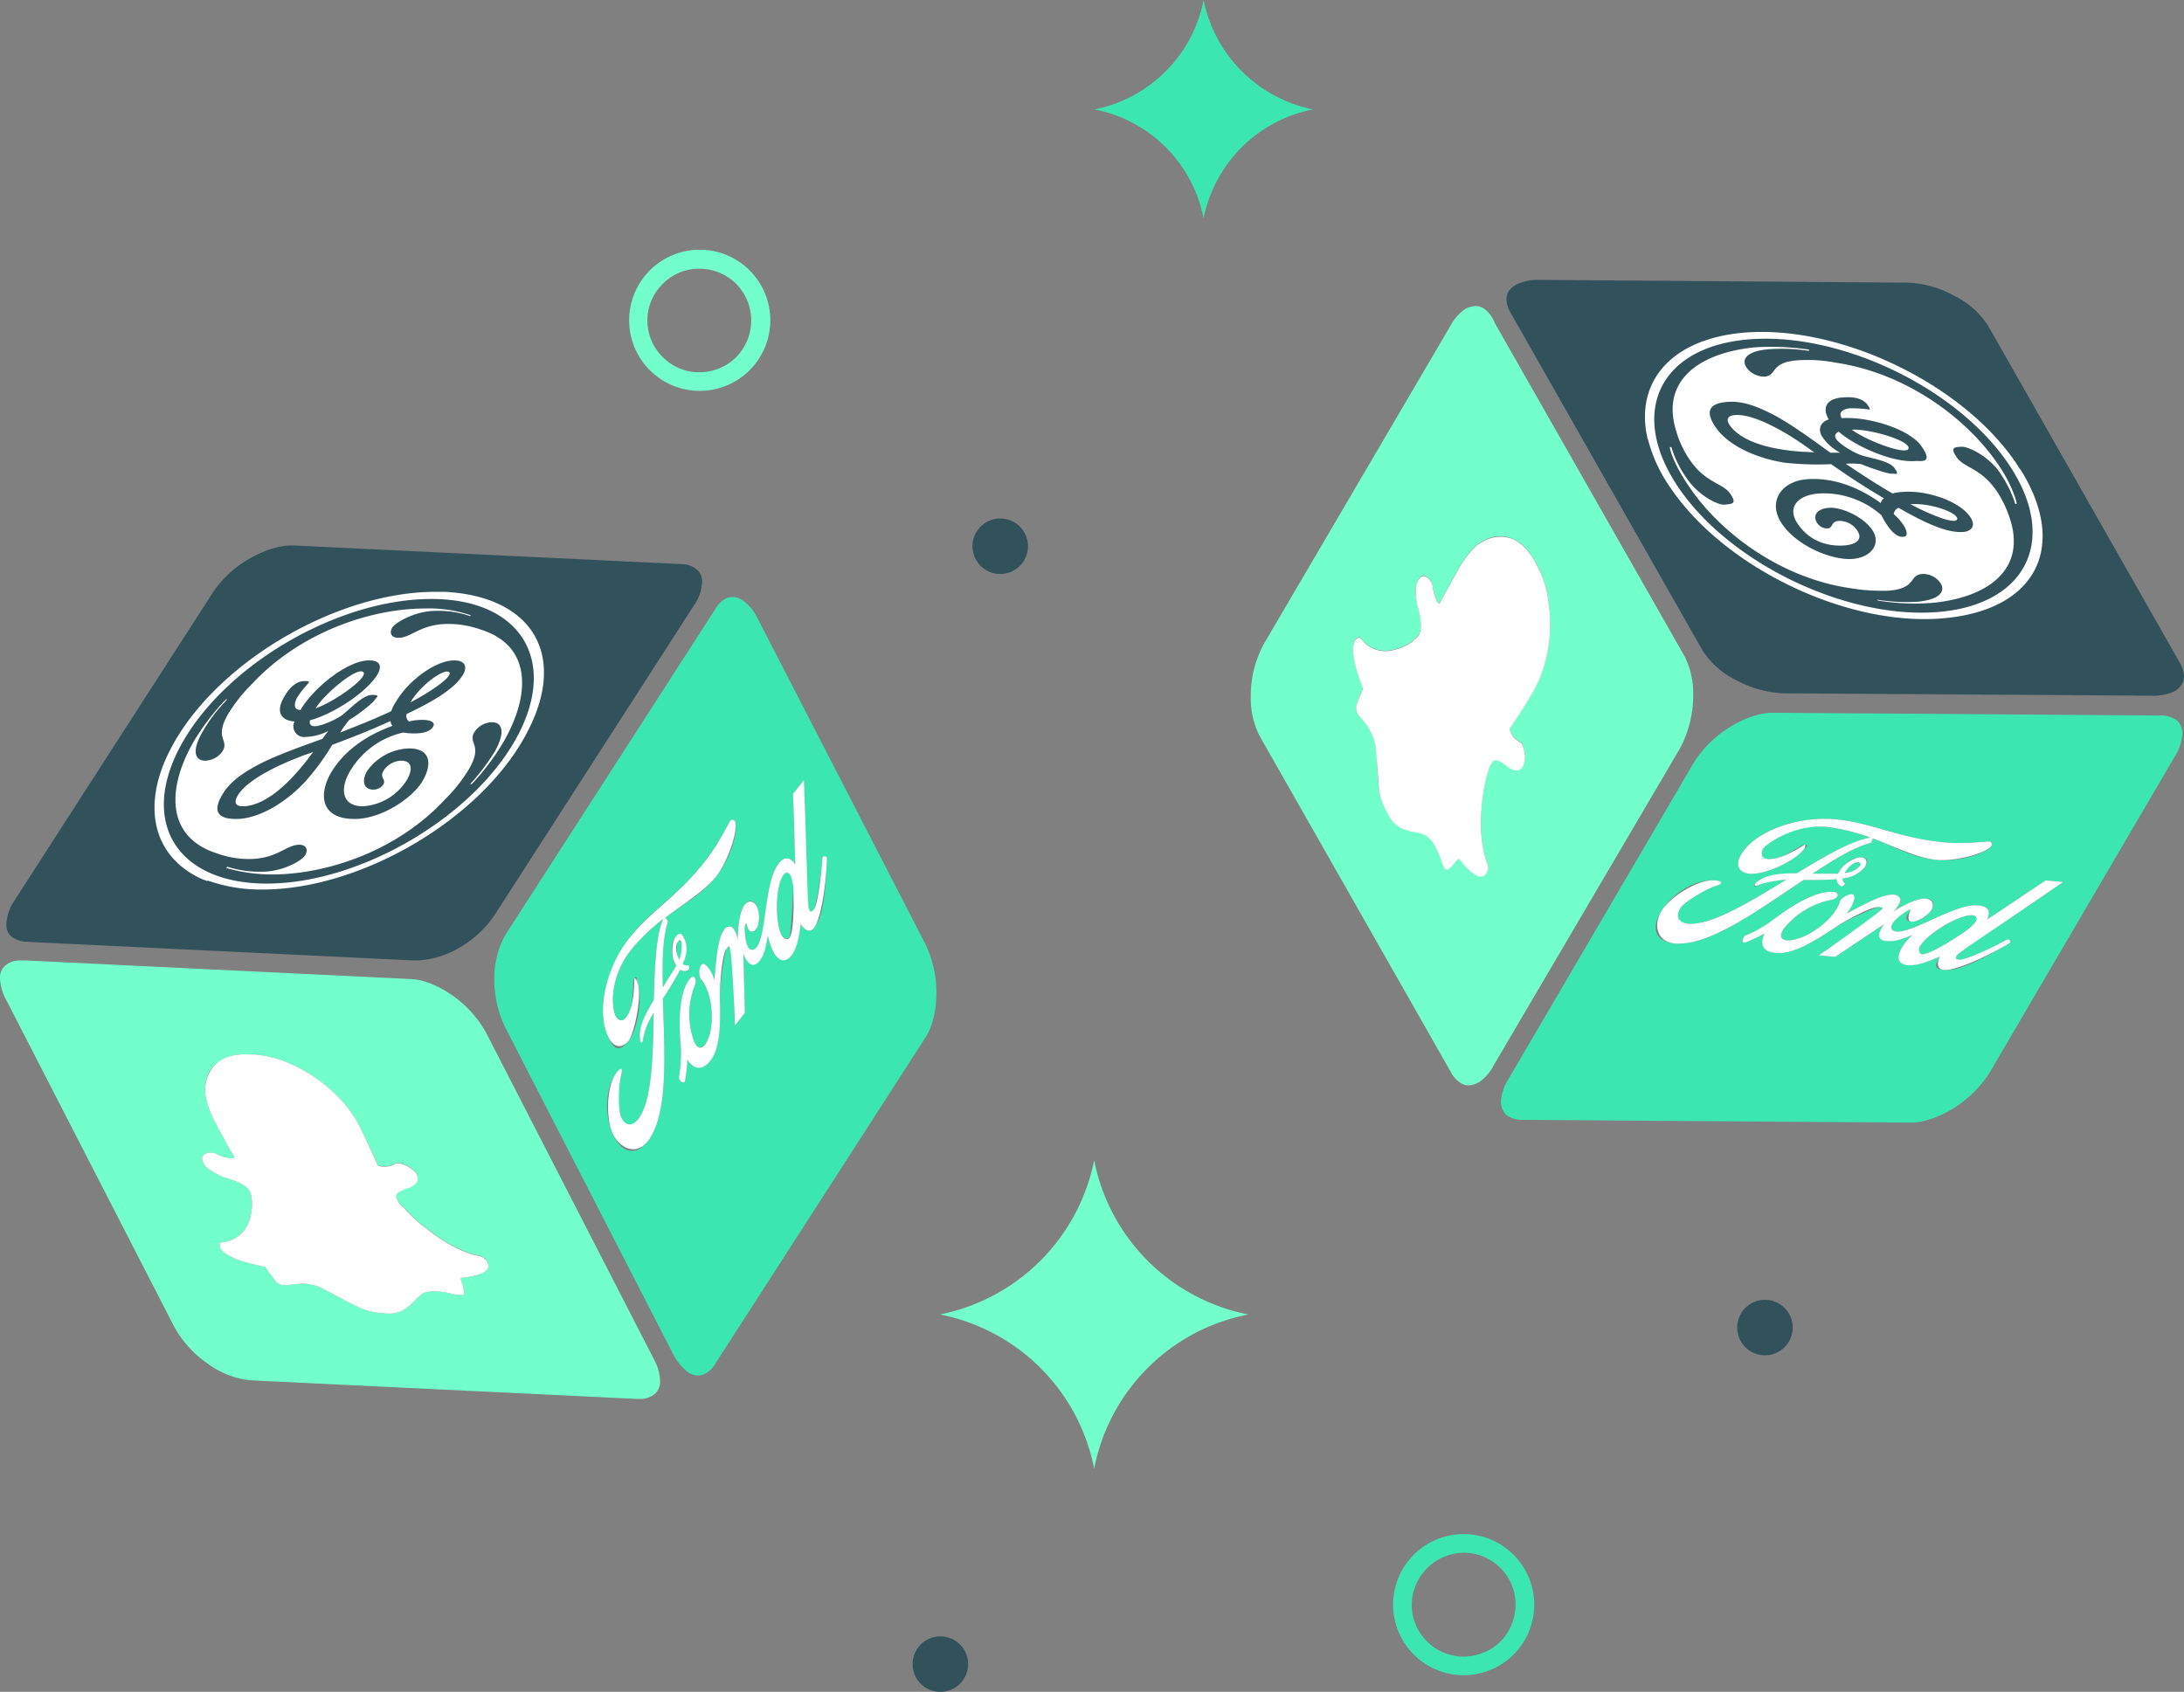
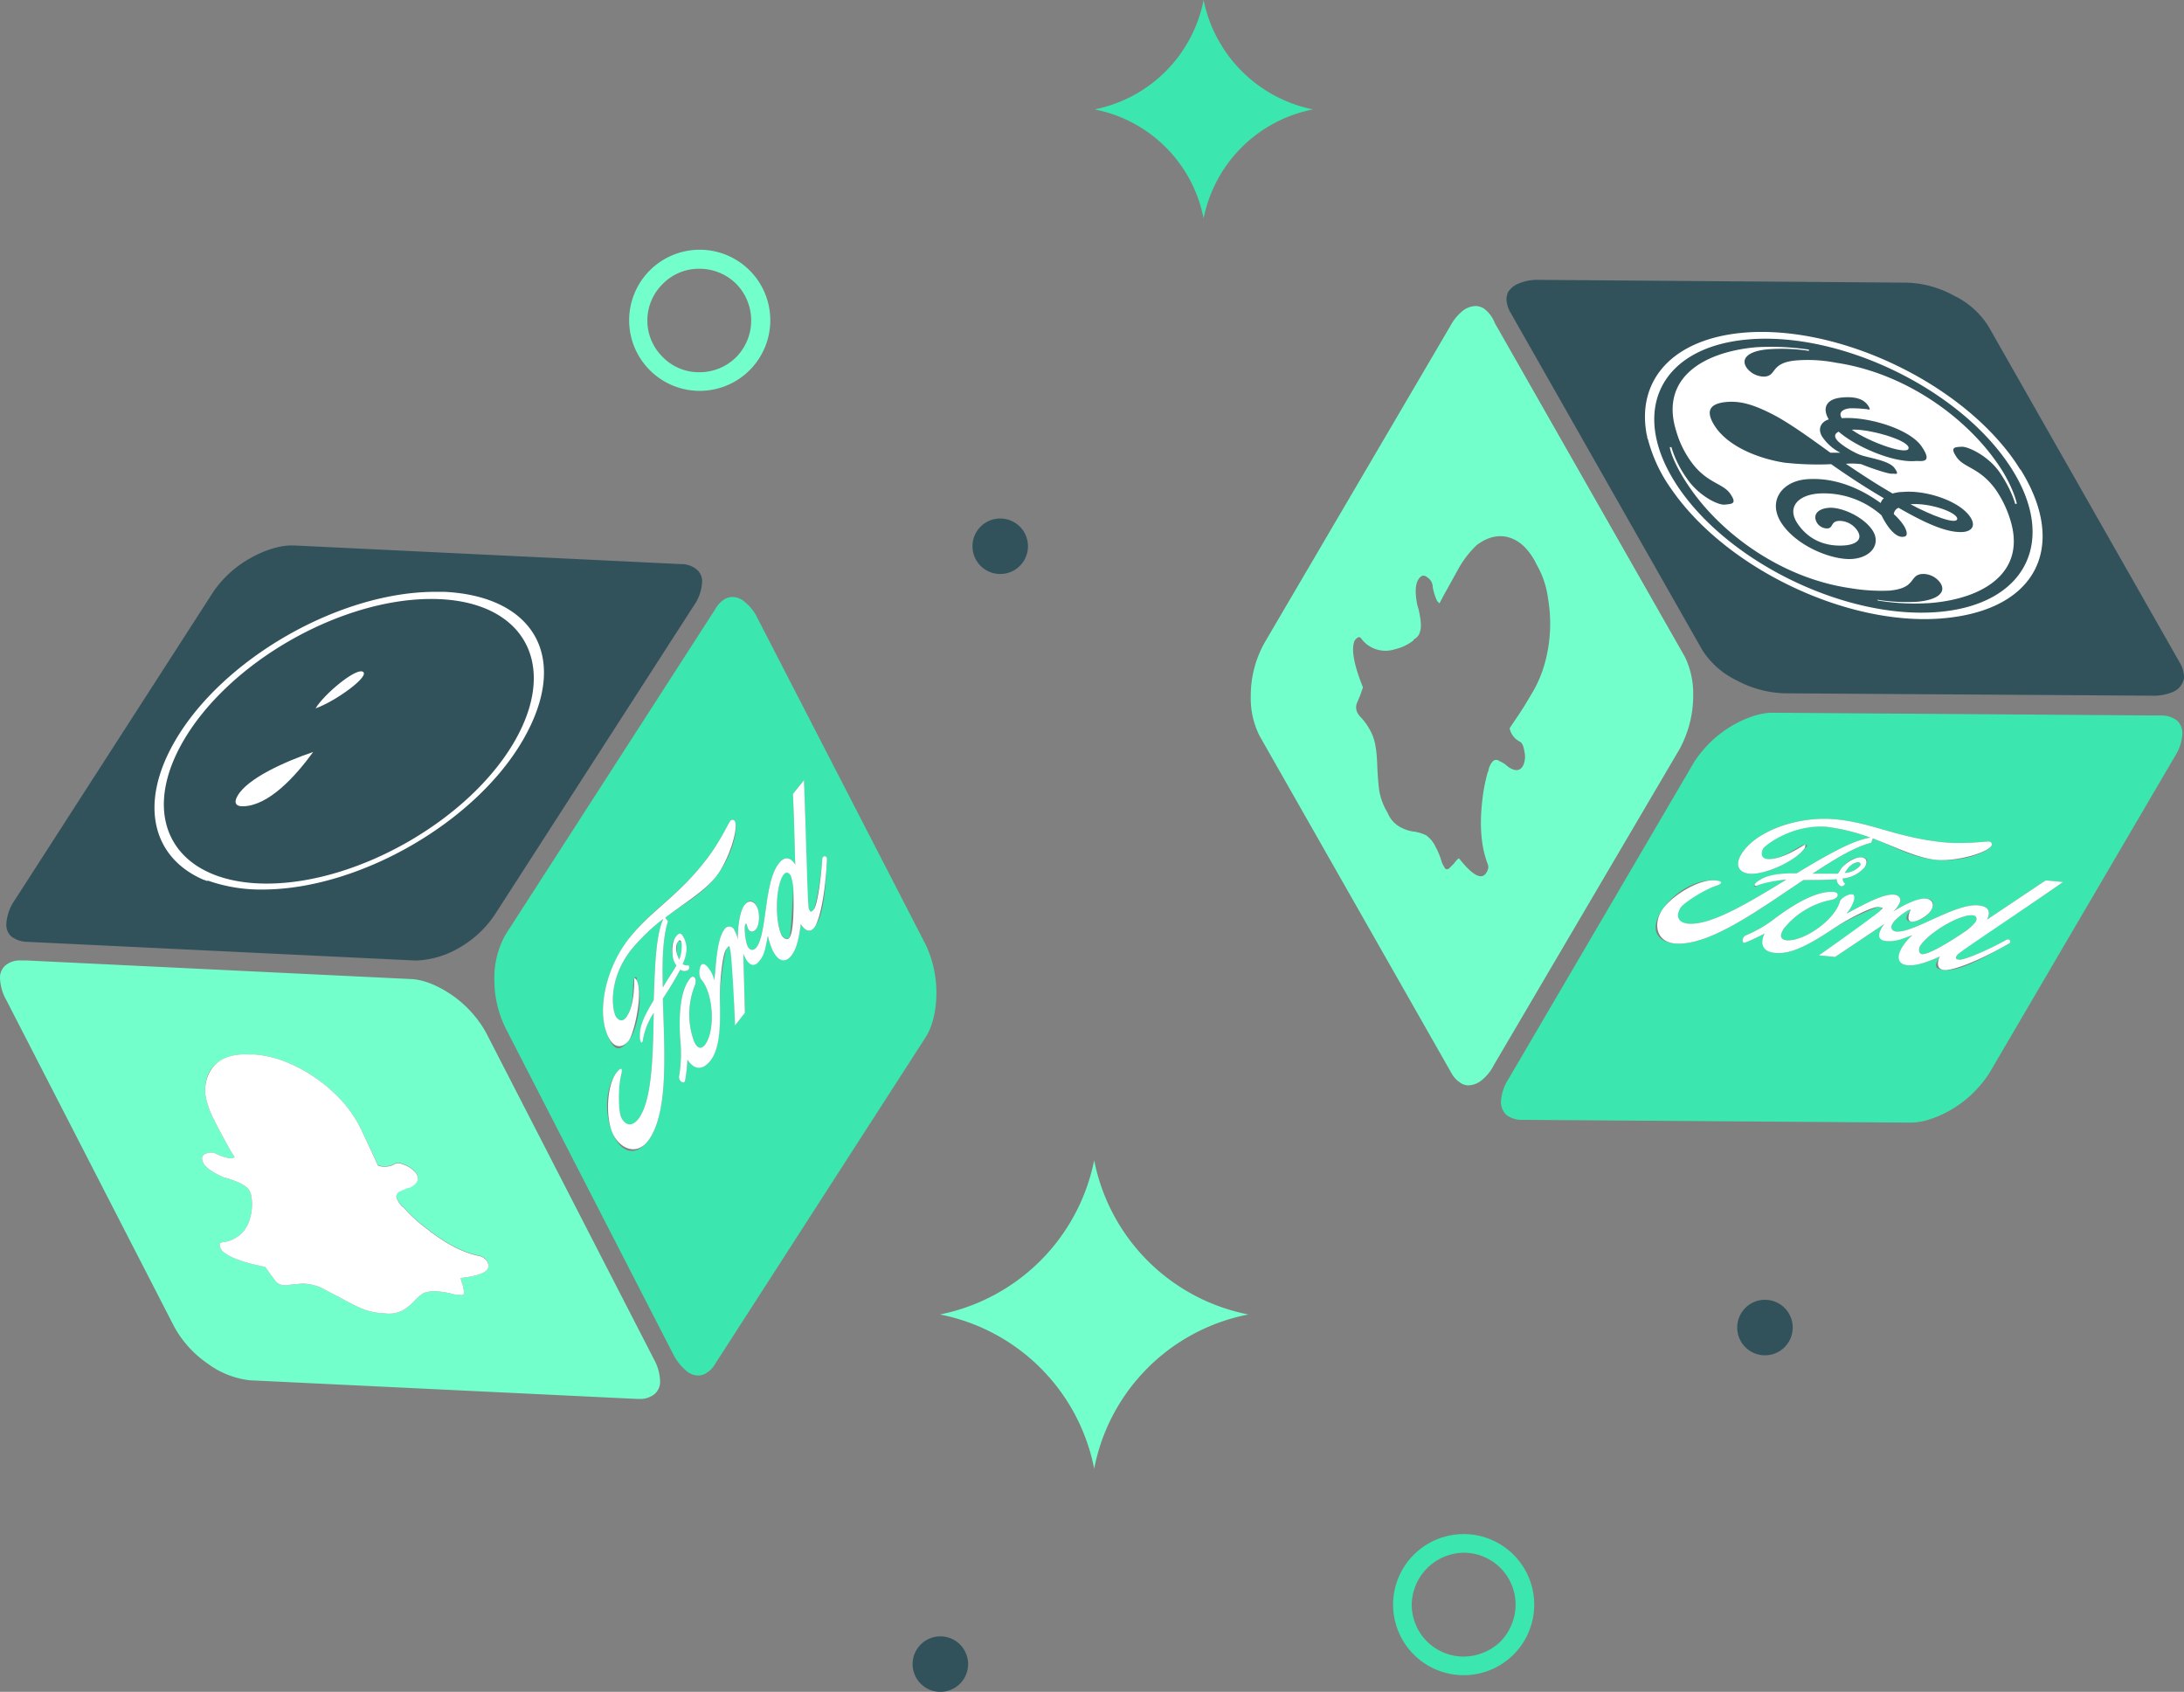
<svg xmlns="http://www.w3.org/2000/svg" id="Layer_1" data-name="Layer 1" viewBox="0 0 550.9 426.8">
  <rect x="0" y="0" width="550.9" height="426.8" fill="#808080" stroke="none" />
  <defs>
    <style>.cls-1{fill:none;}.cls-2{fill:#31525b;}.cls-3{fill:#3ce6af;}.cls-4{fill:#73ffcc;}.cls-5{fill:#fff;}</style>
  </defs>
  <title>WebReferral_illustrations_v4_Outline</title>
-   <path class="cls-1" d="M369.2,391.7a13.3,13.3,0,0,0-13.1,13.1,13.1,13.1,0,0,0,13.1,13.1,13,13,0,0,0,13.1-13.1,13.1,13.1,0,0,0-13.1-13.1Z" />
  <path class="cls-1" d="M176.4,93.9a13.1,13.1,0,0,0,9.3-3.8,13.2,13.2,0,0,0,0-18.5,13.1,13.1,0,0,0-9.3-3.8,12.7,12.7,0,0,0-9.2,3.8,12.9,12.9,0,0,0,0,18.5A12.7,12.7,0,0,0,176.4,93.9Z" />
  <path class="cls-2" d="M445.2,327.9a7,7,0,1,0,7,7A7,7,0,0,0,445.2,327.9Z" />
  <path class="cls-3" d="M303.6,55.1a35,35,0,0,1,27.6-27.5A35.3,35.3,0,0,1,303.6,0a35,35,0,0,1-27.5,27.6A34.8,34.8,0,0,1,303.6,55.1Z" />
  <path class="cls-4" d="M276,370.5a49.1,49.1,0,0,1,38.9-38.9A49.3,49.3,0,0,1,276,292.7a49.6,49.6,0,0,1-38.9,38.9A49.3,49.3,0,0,1,276,370.5Z" />
  <path class="cls-2" d="M259.3,137.8a7,7,0,1,0-7,7A7,7,0,0,0,259.3,137.8Z" />
  <path class="cls-4" d="M176.4,98.6a17.8,17.8,0,1,0-17.7-17.7A17.8,17.8,0,0,0,176.4,98.6Zm-9.2-27a12.7,12.7,0,0,1,9.2-3.8,13.1,13.1,0,0,1,9.3,3.8,13.2,13.2,0,0,1,0,18.5,13.1,13.1,0,0,1-9.3,3.8,12.7,12.7,0,0,1-9.2-3.8,12.9,12.9,0,0,1,0-18.5Z" />
  <path class="cls-2" d="M237.2,412.8a7,7,0,0,0,0,14,7,7,0,0,0,0-14Z" />
  <path class="cls-3" d="M369.2,387A17.8,17.8,0,1,0,387,404.8,17.8,17.8,0,0,0,369.2,387Zm9.3,27.1a13.5,13.5,0,0,1-9.3,3.8,13.1,13.1,0,0,1-13.1-13.1,13.3,13.3,0,0,1,13.1-13.1,13.1,13.1,0,0,1,13.1,13.1A13.5,13.5,0,0,1,378.5,414.1Z" />
  <path class="cls-4" d="M122.6,260.5a28.1,28.1,0,0,0-8.5-9.4c-3.3-2.3-7-3.9-10.1-4.1L6.8,242.3H5.3a5.6,5.6,0,0,0-4,1.3A4.1,4.1,0,0,0,0,246.8a12.3,12.3,0,0,0,1.6,5.5l42.3,82.3a27,27,0,0,0,8.5,9.4A22,22,0,0,0,63,348.2l97.6,4.7h.6a5.7,5.7,0,0,0,4-1.3,4.1,4.1,0,0,0,1.3-3.3,12.3,12.3,0,0,0-1.6-5.5Zm-6.4,61.9a6.7,6.7,0,0,0,.5,1.7l.3,1.5c.2.8-.1,1.2-.9,1.1l-1.7-.2a18.3,18.3,0,0,0-3.8-.7,8.3,8.3,0,0,0-3.8.4,14.9,14.9,0,0,0-2.3,2h0a13.5,13.5,0,0,1-2.8,2.3,7.6,7.6,0,0,1-4.8.8,16.1,16.1,0,0,1-5.9-1.3c-1.4-.6-3.3-1.6-5.7-2.9l-4.6-2.4a13.7,13.7,0,0,0-4.4-.9l-3.2.3a4.7,4.7,0,0,1-1.6.1,2.8,2.8,0,0,1-2.2-1.3l-1.2-1.6-1.2-1.7c-5.7-1.1-9.3-2.5-10.9-4.1a2.9,2.9,0,0,1-.6-1.5.6.6,0,0,1,.6-.6,8,8,0,0,0,7-5.8,13,13,0,0,0,.5-5.2h-.1a3.6,3.6,0,0,0-.8-2.5c-.8-.9-2.5-1.8-5.1-2.6l-1.1-.3c-2.7-1.2-4.5-2.4-5.1-3.6s-.4-2,.7-2.4a3.1,3.1,0,0,1,2.8.2,10.9,10.9,0,0,0,3.3,1,2,2,0,0,0,1.1-.3l-1.1-1.7c-1.8-3.3-3.2-5.8-4-7.5a22.1,22.1,0,0,1-2.3-6.5c-.3-3.5.7-6.2,2.8-7.9s4.7-2.5,8.3-2.3h1.3a27.8,27.8,0,0,1,8.7,2.2,39.5,39.5,0,0,1,13.7,9.9,32.6,32.6,0,0,1,4.4,6.6l3.6,7.6.7,1.6a3.2,3.2,0,0,0,1.4.3,4.9,4.9,0,0,0,2.8-.6c.5-.4,1.4-.3,2.6.2a7,7,0,0,1,2.8,2c1,1.5.5,2.7-1.5,3.7l-.8.2-1.8.8a1.3,1.3,0,0,0-.8,1.4,5.3,5.3,0,0,0,1.6,2.5h.1a37.2,37.2,0,0,0,6.1,5.6c4.7,3.7,9.1,6,13.3,6.8a2.4,2.4,0,0,1,1.1.6,1.9,1.9,0,0,1,.8,1C124,320.5,121.7,321.8,116.2,322.4Z" />
  <path class="cls-3" d="M236.2,250.5a28.4,28.4,0,0,0-2.7-12.2L191.1,156a11.6,11.6,0,0,0-3.3-4.2,4.7,4.7,0,0,0-3-1.2,4.2,4.2,0,0,0-2.1.6,7.1,7.1,0,0,0-2.3,2.5l-52.9,82.1a22.2,22.2,0,0,0-2.8,11.3,27.4,27.4,0,0,0,2.8,12.2l42.3,82.3a13.6,13.6,0,0,0,3.3,4.2,4.7,4.7,0,0,0,3,1.2,4,4,0,0,0,2.2-.7,6.5,6.5,0,0,0,2.2-2.4l52.9-82.1C235.2,259.1,236.2,254.9,236.2,250.5Zm-72.8,37.4c-3.1,3.9-6.8,3.1-9-2.3s-1.4-11.7,1.1-15c1.2-1.5,1.6-.2,1.1,1s-1.3,6.9,0,10,2.4,3.2,4.4.7c3.5-4.6,3.7-15.7,3.9-26.8a18.1,18.1,0,0,0-2.7,6.7c-.1,1.2-.9.8-.8-1.4s1.7-5.5,3.5-8.5c.3-8.4.5-16.2,2.4-20.5a49.8,49.8,0,0,0-8.1,7.8c-5.4,6.9-5,14.1-4,16.5.3.8,1.5,2.1,2.7.6,2.4-3.1,1.4-9,2.1-9.9s.6.4.7.7c1.5,3.5.3,12-2.1,15s-3.8,2.6-5.5-1.7c-2.5-6.2-.2-16.6,5.6-24.1s12.2-10.4,19.5-19.9c3.4-4.4,5.5-9.1,6-9.7a.7.7,0,0,1,1.2.1c.9,2.1-.8,8.8-4.6,13.7s-8,6.8-13,10.6l.7.9c-1.3,4-1.5,9.9-1.3,16.7,1.2-2.1,2.5-3.9,3.4-5.5l-.6-1.1c-.7-1.9-.9-4.5.4-6.1s1.9-.5,2.3.6.5,4-.5,6.2a2,2,0,0,0,1.5.3,1.1,1.1,0,0,1,0,1.1,1.7,1.7,0,0,1-2.1,0,83.2,83.2,0,0,1-4.4,7.3C167.6,265.6,168.7,281,163.4,287.9Zm42-53.9c-1.2,1.5-2.5.6-3.4-.9-.4,2.9-1.1,6.3-2.4,8s-3.5,1.6-5-2a21.3,21.3,0,0,1-.9-3c-.6,2.6-1.4,5.3-2.2,6.4s-2.9.8-4-1.9l.4,14.9-2.5,3.2h0c-.2-6.3-.6-17.5-1.2-19s-.7-.8-1-.3-1.7,8.5-1.6,13.1c.2,7.7-.5,12.6-2.5,15.2s-4.3,1.8-5.7-.4a42.4,42.4,0,0,1-.6,5.4c-.3.9-1.7,0-1.5-1.2a34.9,34.9,0,0,0,.4-7.9c-.5-5.7-.5-13.1,2.3-16.7.9-1.2,1.9-.1,1.3,1.6a19.8,19.8,0,0,0-.3,14c.8,2,1.8,2.3,2.8,1.1,2.7-3.5,2.2-13.1-1-16.6-.7-1-.1-4.3.7-3.8s2.4,2.7,2.7,4.1c.4-3.8.6-10.3,2.5-12.8a1.4,1.4,0,0,1,2.6.3,5.7,5.7,0,0,1,.8,2.3c0-3.8.5-7.2,1.7-8.8s2.5-1.2,3.2.6.6,4.3-.3,5.5-2,.7-2.3-1.1c-.1-.1-.2-.4-.4-.1s-.2,3.7.5,5.3,1.7,1.3,2.3.5c2.7-3.4,1.9-16.4,5.6-21.1,1-1.4,2.6-2.3,4.2.2-.2-5.7-.3-12.4-.6-17.8l2.8-3.5c.5,12.8.6,30.8,1.2,32.3s1,.7,1.3.3,1.7-6.7,2.1-12.5c0-1.3,1.2-1,1.2-.3C208.2,226.1,207.5,231.3,205.4,234Z" />
  <path class="cls-3" d="M171.9,237.8c-.1-.2-.6-.6-.9-.2s-.5,2.6,0,3.7l.3.8C172.1,240.5,172.4,238.9,171.9,237.8Z" />
  <path class="cls-3" d="M199.5,220.9c-.5-1-1.3-1.1-1.8-.4h0c-2,2.5-2.3,11.1-.7,15,.4,1.1,1.6,1.7,2.1,1s1-12.8,1-12.8A16.7,16.7,0,0,0,199.5,220.9Z" />
  <path class="cls-5" d="M122.2,317.5a2.4,2.4,0,0,0-1.1-.6c-4.2-.8-8.6-3.1-13.3-6.8a37.2,37.2,0,0,1-6.1-5.6h-.1a5.3,5.3,0,0,1-1.6-2.5,1.3,1.3,0,0,1,.8-1.4l1.8-.8.8-.2c2-1,2.5-2.2,1.5-3.7a7,7,0,0,0-2.8-2c-1.2-.5-2.1-.6-2.6-.2a4.9,4.9,0,0,1-2.8.6,3.2,3.2,0,0,1-1.4-.3l-.7-1.6L91,284.7a32.6,32.6,0,0,0-4.4-6.6,39.5,39.5,0,0,0-13.7-9.9,27.8,27.8,0,0,0-8.7-2.2H62.9c-3.6-.2-6.4.6-8.3,2.3s-3.1,4.4-2.8,7.9a22.1,22.1,0,0,0,2.3,6.5c.8,1.7,2.2,4.2,4,7.5l1.1,1.7a2,2,0,0,1-1.1.3,10.9,10.9,0,0,1-3.3-1A3.1,3.1,0,0,0,52,291c-1.1.4-1.3,1.2-.7,2.4s2.4,2.4,5.1,3.6l1.1.3c2.6.8,4.3,1.7,5.1,2.6a3.6,3.6,0,0,1,.8,2.5h.1a13,13,0,0,1-.5,5.2,8,8,0,0,1-7,5.8.6.6,0,0,0-.6.6,2.9,2.9,0,0,0,.6,1.5c1.6,1.6,5.2,3,10.9,4.1l1.2,1.7,1.2,1.6a2.8,2.8,0,0,0,2.2,1.3,4.7,4.7,0,0,0,1.6-.1l3.2-.3a13.7,13.7,0,0,1,4.4.9l4.6,2.4c2.4,1.3,4.3,2.3,5.7,2.9a16.1,16.1,0,0,0,5.9,1.3,7.6,7.6,0,0,0,4.8-.8,13.5,13.5,0,0,0,2.8-2.3h0a14.9,14.9,0,0,1,2.3-2,8.3,8.3,0,0,1,3.8-.4,18.3,18.3,0,0,1,3.8.7l1.7.2c.8.1,1.1-.3.9-1.1l-.3-1.5a6.7,6.7,0,0,1-.5-1.7c5.5-.6,7.8-1.9,6.8-3.9A1.9,1.9,0,0,0,122.2,317.5Z" />
  <path class="cls-5" d="M173.7,244.6a1.1,1.1,0,0,0,0-1.1,2,2,0,0,1-1.5-.3c1-2.2,1.3-4.3.5-6.2s-1.4-1.8-2.3-.6-1.1,4.2-.4,6.1l.6,1.1c-.9,1.6-2.2,3.4-3.4,5.5-.2-6.8,0-12.7,1.3-16.7l-.7-.9c5-3.8,10.1-6.8,13-10.6s5.5-11.6,4.6-13.7a.7.7,0,0,0-1.2-.1c-.5.6-2.6,5.3-6,9.7-7.3,9.5-13.7,12.6-19.5,19.9s-8.1,17.9-5.6,24.1c1.7,4.3,4.2,3.4,5.5,1.7s3.6-11.5,2.1-15c-.1-.3-.6-.9-.7-.7s.3,6.8-2.1,9.9c-1.2,1.5-2.4.2-2.7-.6-1-2.4-1.4-9.6,4-16.5a49.8,49.8,0,0,1,8.1-7.8c-1.9,4.3-2.1,12.1-2.4,20.5-1.8,3-3.4,5.9-3.5,8.5s.7,2.6.8,1.4a18.1,18.1,0,0,1,2.7-6.7c-.2,11.1-.4,22.2-3.9,26.8-2,2.5-3.7,1.1-4.4-.7s-.6-7.7,0-10,.1-2.5-1.1-1c-2.5,3.3-2.7,11.1-1.1,15s5.9,6.2,9,2.3c5.3-6.9,4.2-22.3,3.8-36a83.2,83.2,0,0,0,4.4-7.3A1.7,1.7,0,0,0,173.7,244.6Zm-2.7-3.3c-.5-1.1-.7-2.8,0-3.7s.8,0,.9.2.2,2.7-.6,4.3Z" />
  <polygon class="cls-5" points="185.4 258.8 185.4 258.7 185.4 258.7 185.4 258.8" />
  <path class="cls-5" d="M207.4,216.9c-.4,5.8-1.3,11.5-2.1,12.5s-1,.5-1.3-.3-.7-19.5-1.2-32.3l-2.8,3.5c.3,5.4.4,12.1.6,17.8-1.6-2.5-3.2-1.6-4.2-.2-3.7,4.7-2.9,17.7-5.6,21.1-.6.8-1.7,1-2.3-.5s-.8-4.9-.5-5.3.3,0,.4.1c.3,1.8,1.4,2.2,2.3,1.1s1-3.9.3-5.5-2.1-2-3.2-.6-1.7,5-1.7,8.8a5.7,5.7,0,0,0-.8-2.3,1.4,1.4,0,0,0-2.6-.3c-1.9,2.5-2.1,9-2.5,12.8-.3-1.4-1.6-3.8-2.7-4.1s-1.4,2.8-.7,3.8c3.2,3.5,3.7,13.1,1,16.6-1,1.2-2,.9-2.8-1.1a19.8,19.8,0,0,1,.3-14c.6-1.7-.4-2.8-1.3-1.6-2.8,3.6-2.8,11-2.3,16.7a34.9,34.9,0,0,1-.4,7.9c-.2,1.2,1.2,2.1,1.5,1.2a42.4,42.4,0,0,0,.6-5.4c1.4,2.2,3.5,3.1,5.7.4s2.7-7.5,2.5-15.2c-.1-4.6.6-11.8,1.6-13.1s.7-.4,1,.3,1,12.7,1.2,19l2.5-3.2-.4-14.9c1.1,2.7,2.5,3.7,4,1.9s1.6-3.8,2.2-6.4a21.3,21.3,0,0,0,.9,3c1.5,3.6,3.5,3.9,5,2s2-5.1,2.4-8c.9,1.5,2.2,2.4,3.4.9s2.8-7.9,3.2-17.4C208.6,215.9,207.4,215.6,207.4,216.9Zm-8.3,19.7c-.5.7-1.7.1-2.1-1-1.6-3.9-1.3-12.5.7-15h0c.5-.7,1.3-.6,1.8.4a16.7,16.7,0,0,1,.6,2.9S200.6,234.7,199.1,236.6Z" />
  <path class="cls-4" d="M315.5,175.7a21,21,0,0,0,2.2,9.9L366,270.5l-2,1.2,2-1.2a6.7,6.7,0,0,0,2.3,2.6,3.5,3.5,0,0,0,2.1.7,5.6,5.6,0,0,0,3.1-1.1,11.5,11.5,0,0,0,3.3-4l46.9-79.8a28.3,28.3,0,0,0,3.4-13.6,21.3,21.3,0,0,0-2.1-9.6L377,81.4c0-.2-.1-.3-.2-.5l-.2-.4a8.5,8.5,0,0,0-2.2-2.6,4,4,0,0,0-2.2-.7,5.6,5.6,0,0,0-3.1,1.1,12.6,12.6,0,0,0-3.3,4L319,162.1A27.3,27.3,0,0,0,315.5,175.7Zm26-13.5a1.9,1.9,0,0,1,.9-1.3.6.6,0,0,1,.9.1,7.6,7.6,0,0,0,8.5,2.8,11.9,11.9,0,0,0,4.8-2.3v-.2a2.9,2.9,0,0,0,1.6-2c.4-1.2.2-3.1-.4-5.7l-.3-1c-.6-3-.5-5.1.2-6.3s1.5-1.4,2.4-.6a2.9,2.9,0,0,1,1.3,2.4,14.5,14.5,0,0,0,1,3.3,2.9,2.9,0,0,0,.7.8l1-1.9,4.1-7.4a25.6,25.6,0,0,1,4.3-5.4c2.8-2.1,5.6-2.7,8.2-1.9s4.6,2.7,6.4,5.8l.6,1.2a23,23,0,0,1,2.8,8.5,37.4,37.4,0,0,1-1,16.8,30.2,30.2,0,0,1-3.2,7.2c-1,1.7-2.4,4.1-4.5,7.1l-1,1.5a4.8,4.8,0,0,0,2.6,3.4c.5.3.9,1,1.1,2.4a5.5,5.5,0,0,1-.2,3.4c-.7,1.6-2,1.8-3.8.6l-.6-.5a6.6,6.6,0,0,0-1.7-1,1.2,1.2,0,0,0-1.6,0,4.8,4.8,0,0,0-1.2,2.7h-.1a44.6,44.6,0,0,0-1.5,8.2c-.6,5.9-.1,10.9,1.4,14.9a2.2,2.2,0,0,1,.2,1.2,3.3,3.3,0,0,1-.5,1.2c-1.2,1.9-3.5.6-6.9-3.7a5.2,5.2,0,0,0-1.2,1.3l-1.1,1.1c-.6.6-1.1.5-1.4-.2a5.3,5.3,0,0,1-.7-1.5,18.6,18.6,0,0,0-1.5-3.6,7.4,7.4,0,0,0-2.4-2.9,11.1,11.1,0,0,0-2.9-.9h-.1a9.7,9.7,0,0,1-3.4-1.1,7.1,7.1,0,0,1-3.3-3.7,15.6,15.6,0,0,1-2.1-5.6c-.2-1.5-.4-3.7-.5-6.4s-.3-4.1-.5-5.1a12.1,12.1,0,0,0-1.6-4.2,14.3,14.3,0,0,0-1.9-2.6,5,5,0,0,1-1-1.3,3,3,0,0,1-.1-2.5l.8-1.9.7-2C341.7,168.2,340.9,164.4,341.5,162.2Z" />
  <path class="cls-3" d="M544.8,180.5l-97.7-.7h0c-3.2,0-7.2,1.4-10.9,3.7a28.8,28.8,0,0,0-8.9,8.8l-46.8,79.9a11.9,11.9,0,0,0-1.9,5.7,4.6,4.6,0,0,0,1.3,3.3,6.4,6.4,0,0,0,4.3,1.3l97.7.7h.1c3.2,0,7.2-1.4,10.9-3.7a28.8,28.8,0,0,0,8.9-8.8l46.8-79.9a11.9,11.9,0,0,0,1.9-5.7,4.6,4.6,0,0,0-1.3-3.3A6.6,6.6,0,0,0,544.8,180.5ZM422.4,238c-4.9-.5-6.3-4-2.9-8.8s9.1-7.5,13.2-7.1c1.9.2,1,1.3-.2,1.5s-6.5,2.6-8.5,5.3-1.3,3.8,1.8,4.1c5.8.5,15.3-5.3,24.8-11.1-2.8.2-5.4.4-7.1,1.4s-1.3-.4.7-1.5,5.5-1.5,9-1.5c7.3-4.4,14-8.3,18.6-9a49.7,49.7,0,0,0-10.9-2.7c-8.7-.8-14.6,3.3-16.1,5.4s-.9,2.5,1,2.7c3.9.3,8.3-3.7,9.5-3.6s0,.8-.2,1c-2.2,3.1-10,6.7-13.9,6.3-2.1-.2-4.2-1.8-1.5-5.6,3.9-5.4,14-9,23.4-8.1s15.3,4.6,27.3,5.8c5.5.5,10.6-.3,11.4-.2a.7.7,0,0,1,.5,1.1c-1.3,1.9-7.8,4.1-14,3.5s-10.1-3.2-15.9-5.4l-.4,1.1c-4.1,1-9.2,4.1-14.8,7.8h6.4a10.5,10.5,0,0,0,.7-1.1c1.1-1.6,3.3-3.2,5.3-3s1.4,1.4.8,2.4a8.2,8.2,0,0,1-5.6,2.9c0,1,.7,1.3.6,1.4a1.3,1.3,0,0,1-.9.6,1.9,1.9,0,0,1-1.2-1.8c-2.6.2-5.5.2-8.4.2C443.5,229.6,431,238.8,422.4,238Zm71.8,4.1c1.2.1,6.6-2.1,11.7-4.9,1.1-.7,1.5.5.9.8-8.3,4.8-13.1,7-16.4,6.7s-1.8-1.9-1.1-3.4c-2.7,1.2-5.9,2.4-8.1,2.2s-3.2-2.1-.9-5.3a14.6,14.6,0,0,1,2.1-2.3c-2.5.9-5.2,1.7-6.6,1.5s-2.2-2-.5-4.3l-12.4,8.3-4.1-.4h0c5.2-3.6,14.5-9.9,15.4-11.2s.3-1-.3-1-8,3.1-11.8,5.7c-6.5,4.3-11,6.3-14.2,5.9s-3.9-2.6-2.8-4.9a52.3,52.3,0,0,1-4.9,2.3c-.9.3-.9-1.4.3-1.9a30.7,30.7,0,0,0,6.8-3.9c4.6-3.5,10.8-7.4,15.3-7,1.5.2,1.2,1.6-.6,2a20.4,20.4,0,0,0-12,7.2c-1.2,1.8-.9,2.8.6,3,4.4.4,12.3-5.2,13.5-9.8.4-1.1,3.6-2.3,3.6-1.4s-1,3.5-2,4.5c3.4-1.7,9-5.1,12.1-4.8,1.5.2,1.9,1.3,1.2,2.4a6.6,6.6,0,0,1-1.5,1.9c3.1-2,6.3-3.4,8.3-3.3s2.3,1.5,1.2,3.1-3.4,2.8-4.9,2.7-1.6-1.3-.3-2.6.3-.3-.1-.4-3.2,1.9-4.2,3.3-.2,2.1.8,2.2c4.4.4,14.9-7.2,20.8-6.6,1.8.2,3.4,1,2.1,3.6l14.8-9.9,4.4.4c-10.5,7.3-25.7,17-26.6,18.3S493.7,242.1,494.2,242.1Z" />
  <path class="cls-3" d="M469.2,218.4a.6.6,0,0,0-.3-.9c-1.1-.1-2.5,1-3.1,2l-.5.7A5.5,5.5,0,0,0,469.2,218.4Z" />
  <path class="cls-3" d="M498.3,232.6c.5-.8.3-1.6-.7-1.7h0c-3.1-.3-10.7,4.1-13.1,7.5-.7.9-.5,2.2.3,2.3,2.4.2,11.3-6,11.3-6A14.2,14.2,0,0,0,498.3,232.6Z" />
-   <path class="cls-5" d="M343.1,175.5l-.8,1.9a3,3,0,0,0,.1,2.5,5,5,0,0,0,1,1.3,14.3,14.3,0,0,1,1.9,2.6,12.1,12.1,0,0,1,1.6,4.2c.2,1,.3,2.7.5,5.1s.3,4.9.5,6.4a15.6,15.6,0,0,0,2.1,5.6,7.1,7.1,0,0,0,3.3,3.7,9.7,9.7,0,0,0,3.4,1.1h.1a11.1,11.1,0,0,1,2.9.9,7.4,7.4,0,0,1,2.4,2.9,18.6,18.6,0,0,1,1.5,3.6,5.3,5.3,0,0,0,.7,1.5c.3.7.8.8,1.4.2l1.1-1.1a5.2,5.2,0,0,1,1.2-1.3c3.4,4.3,5.7,5.6,6.9,3.7a3.3,3.3,0,0,0,.5-1.2,2.2,2.2,0,0,0-.2-1.2c-1.5-4-2-9-1.4-14.9a44.6,44.6,0,0,1,1.5-8.2h.1a4.8,4.8,0,0,1,1.2-2.7,1.2,1.2,0,0,1,1.6,0,6.6,6.6,0,0,1,1.7,1l.6.5c1.8,1.2,3.1,1,3.8-.6a5.5,5.5,0,0,0,.2-3.4c-.2-1.4-.6-2.1-1.1-2.4a4.8,4.8,0,0,1-2.6-3.4l1-1.5c2.1-3,3.5-5.4,4.5-7.1a30.2,30.2,0,0,0,3.2-7.2,37.4,37.4,0,0,0,1-16.8,23,23,0,0,0-2.8-8.5l-.6-1.2c-1.8-3.1-3.9-5.1-6.4-5.8s-5.4-.2-8.2,1.9a25.6,25.6,0,0,0-4.3,5.4l-4.1,7.4-1,1.9a2.9,2.9,0,0,1-.7-.8,14.5,14.5,0,0,1-1-3.3,2.9,2.9,0,0,0-1.3-2.4c-.9-.8-1.7-.5-2.4.6s-.8,3.3-.2,6.3l.3,1c.6,2.6.8,4.5.4,5.7a2.9,2.9,0,0,1-1.6,2v.2a11.9,11.9,0,0,1-4.8,2.3,7.6,7.6,0,0,1-8.5-2.8.6.6,0,0,0-.9-.1,1.9,1.9,0,0,0-.9,1.3c-.6,2.2.2,6,2.3,11.3Z" />
  <path class="cls-5" d="M463.3,221.8a1.9,1.9,0,0,0,1.2,1.8,1.3,1.3,0,0,0,.9-.6c.1-.1-.6-.4-.6-1.4a8.2,8.2,0,0,0,5.6-2.9c.6-1,.7-2.2-.8-2.4s-4.2,1.4-5.3,3a10.5,10.5,0,0,1-.7,1.1h-6.4c5.6-3.7,10.7-6.8,14.8-7.8l.4-1.1c5.8,2.2,11.1,4.9,15.9,5.4s12.7-1.6,14-3.5a.7.7,0,0,0-.5-1.1c-.8-.1-5.9.7-11.4.2-12-1.2-18-4.9-27.3-5.8s-19.5,2.7-23.4,8.1c-2.7,3.8-.6,5.4,1.5,5.6,3.9.4,11.7-3.2,13.9-6.3.2-.2.4-.9.2-1s-5.6,3.9-9.5,3.6c-1.9-.2-1.5-1.9-1-2.7s7.4-6.2,16.1-5.4a49.7,49.7,0,0,1,10.9,2.7c-4.6.7-11.3,4.6-18.6,9-3.5,0-6.7.2-9,1.5s-1.8,2-.7,1.5,4.3-1.2,7.1-1.4c-9.5,5.8-19,11.6-24.8,11.1-3.1-.3-2.9-2.6-1.8-4.1s6.3-4.6,8.5-5.3,2.1-1.3.2-1.5c-4.1-.4-10.7,3.7-13.2,7.1s-2,8.3,2.9,8.8c8.6.8,21.1-8.4,32.5-16C457.8,222,460.7,222,463.3,221.8Zm2.5-2.3c.6-1,2-2.1,3.1-2a.6.6,0,0,1,.3.9,5.5,5.5,0,0,1-3.9,1.8Z" />
  <polygon class="cls-5" points="458.8 241 458.8 241 458.8 241 458.8 241" />
  <path class="cls-5" d="M520.4,222.5l-4.4-.4L501.2,232c1.3-2.6-.3-3.4-2.1-3.6-5.9-.6-16.4,7-20.8,6.6-1-.1-1.7-.9-.8-2.2s3.7-3.3,4.2-3.3.2.3.1.4-1,2.4.3,2.6,3.9-1.3,4.9-2.7.6-2.9-1.2-3.1-5.2,1.3-8.3,3.3a6.6,6.6,0,0,0,1.5-1.9c.7-1.1.3-2.2-1.2-2.4-3.1-.3-8.7,3.1-12.1,4.8,1-1,2.3-3.4,2-4.5s-3.2.3-3.6,1.4c-1.2,4.6-9.1,10.2-13.5,9.8-1.5-.2-1.8-1.2-.6-3a20.4,20.4,0,0,1,12-7.2c1.8-.4,2.1-1.8.6-2-4.5-.4-10.7,3.5-15.3,7a30.7,30.7,0,0,1-6.8,3.9c-1.2.5-1.2,2.2-.3,1.9a52.3,52.3,0,0,0,4.9-2.3c-1.1,2.3-.8,4.6,2.8,4.9s7.7-1.6,14.2-5.9c3.8-2.6,10.2-5.9,11.8-5.7s.8.4.3,1S464,237.4,458.8,241l4.1.4,12.4-8.3c-1.7,2.3-1.9,4.1.5,4.3s4.1-.6,6.6-1.5a14.6,14.6,0,0,0-2.1,2.3c-2.3,3.2-1.5,5.1.9,5.3s5.4-1,8.1-2.2c-.7,1.5-.8,3.2,1.1,3.4s8.1-1.9,16.4-6.7c.6-.3.2-1.5-.9-.8-5.1,2.8-10.5,5-11.7,4.9s-.9-.6-.4-1.3S509.9,229.8,520.4,222.5Zm-35.6,18.2c-.8-.1-1-1.4-.3-2.3,2.4-3.4,10-7.8,13.1-7.5h0c1,.1,1.2.9.7,1.7a14.2,14.2,0,0,1-2.2,2.1S487.2,240.9,484.8,240.7Z" />
  <path class="cls-2" d="M175.9,143.8a6.1,6.1,0,0,0-4.2-1.5l-97.6-4.7h-.6c-3.1,0-7.1,1.3-10.7,3.4a27.7,27.7,0,0,0-9,8.3L3.7,227.1a11.7,11.7,0,0,0-2.1,6,4,4,0,0,0,1.2,3.1A6.9,6.9,0,0,0,7,237.6l97.6,4.7h.6A23.1,23.1,0,0,0,116,239a26.6,26.6,0,0,0,8.9-8.4L175,152.8a11.4,11.4,0,0,0,2.1-5.9A3.9,3.9,0,0,0,175.9,143.8Z" />
  <path class="cls-5" d="M59.9,200.8c-1,1.7-.4,2.7,1.5,2.6,6.4-.2,13-7.4,17.6-13.7C72.2,192,62.4,196.3,59.9,200.8Z" />
-   <path class="cls-5" d="M54.8,215.3a23.2,23.2,0,0,0,8,1.4c7.1,0,9.4-3.6,12.7-3.6,1.7,0,2.3,1.2,1.5,2.6s-5.6,4.2-10.9,4.2a26.4,26.4,0,0,1-8.6-1.2c-.1-.1-.2,0-.3.1s-.1.2,0,.2,4.9,1.6,11.4,1.6c13.9,0,31.8-6,43.8-19.1a37.8,37.8,0,0,0,5.9-7.5c3.6-6.2-.3-6.4,1.3-9.2a5.4,5.4,0,0,1,4.5-2.6c2.8,0,3.3,2.8.7,7.4a56.5,56.5,0,0,1-6.1,8.1c-.1,0-.1.1,0,.1h.3a59.3,59.3,0,0,0,8.1-10.8c6.8-11.9,7-24.2-5.9-28.2a24.2,24.2,0,0,0-8.1-1.4c-7.1,0-9.3,3.5-12.6,3.5-1.8,0-2.3-1.2-1.6-2.5s5.8-4.3,11-4.3a24.2,24.2,0,0,1,8.6,1.3h.2v-.2a32.6,32.6,0,0,0-11.4-1.7c-14,0-31.7,6.1-43.8,19.1a39,39,0,0,0-6,7.6c-3.5,6.1.3,6.4-1.3,9.2a5.5,5.5,0,0,1-4.4,2.5c-2.8,0-3.4-2.7-.7-7.3a38.6,38.6,0,0,1,6.1-8c0-.1,0-.2-.1-.2H57A59.8,59.8,0,0,0,48.9,187C41.9,199.1,42,211.3,54.8,215.3Zm22.3-29.4a2.7,2.7,0,0,1-2.8-3.9c-3.3-.2-4.7-2.3-2.9-5.7s3.7-4.5,5.5-4.5.7.6.5,1a21.1,21.1,0,0,0-2.4,3.1c-.8,1.4-1.1,3.2.8,3.2,3.2-5.5,11.8-12.5,17.3-12.5,3.6,0,2.8,2.3,2.2,3.4-2.9,4.9-11.7,10.3-17.1,11.7-.1.4-.3,1.5,1.2,1.5s4.8-1.4,6.6-2.6,5.4-5.3,7.8-5.3,1.1.6.7,1.3-4.1,3.7-6.4,5a32.9,32.9,0,0,0-2.3,3.2c5.6-2.2,8.6-3.4,12.9-5.4a9,9,0,0,1,1.2-2.4c2.8-4.9,9.7-10.4,14.7-10.4,2.8,0,3.3,1.7,2.2,3.6-2.1,3.5-7.4,6.7-14.2,9.9a1.6,1.6,0,0,0,.6,1.9,13.9,13.9,0,0,1,3.5-.4c1.5,0,3.2.5,2.6,1.6-1.3,2.7-7.6,1.6-7.6,1.6a20.9,20.9,0,0,0-13.5,9.9c-2.6,4.5-1.8,8.7,3.3,8.7a14.1,14.1,0,0,0,11.1-6.6c1.5-2.5,1.5-4.9-1.4-4.9a5.5,5.5,0,0,0-4.3,2.3c-1.4,2,.6,2.3-.2,3.7a3.1,3.1,0,0,1-2.5,1.3c-2.4,0-3.1-2.1-1.6-4.7a13.5,13.5,0,0,1,10.6-5.7c5.4,0,5.9,3.9,3.4,8.2s-10.3,9.6-17.2,9.6c-8.4,0-9.1-6-6-11.5,4.4-7.6,12.4-10.8,15.6-12a2.2,2.2,0,0,1-.5-1.2c-4,1.8-7.5,3.3-14.7,6a59.7,59.7,0,0,1-7.1,9.6c-5.1,5.3-11.6,9.1-17.2,9.1s-5.3-2.9-3.5-6,4.6-5.2,8.6-7.4,10-4.4,16.7-6.8l1.5-2A13.1,13.1,0,0,1,77.1,185.9Z" />
  <path class="cls-5" d="M112.1,149.3h-2.3c-24.2,0-53.7,16.9-65.7,37.7-9.2,15.9-5.6,29.5,7.4,35h.2l.3.2h.6a40,40,0,0,0,13.6,2.2h0c24.2,0,53.6-16.8,65.7-37.7S134.6,150.4,112.1,149.3Zm-3.3,1.8c23,0,32.4,16.1,21,35.9s-39.5,35.9-62.5,35.9-32.6-16-21.1-35.9S85.7,151.1,108.8,151.1Z" />
-   <path class="cls-5" d="M113.2,169.5c-1.4-.8-7.2,3.4-9.7,7.7C108.7,174.5,114.7,170.4,113.2,169.5Z" />
  <path class="cls-5" d="M91.4,169.4c-2-.7-9.8,5.9-11.8,9.3C84.7,176.9,93.8,170.3,91.4,169.4Z" />
  <path class="cls-2" d="M549.8,167.1,501.5,82.2a21,21,0,0,0-8.6-7.6,26,26,0,0,0-12.2-3.3l-92.5-.7h-.1a12,12,0,0,0-5.2,1,5.4,5.4,0,0,0-2.5,2.1,4.8,4.8,0,0,0-.4,1.8,7.3,7.3,0,0,0,1.1,3.5l48.3,85a21,21,0,0,0,8.6,7.6,27.2,27.2,0,0,0,12.1,3.3l92.6.6h.1a12.5,12.5,0,0,0,5.2-.9,4.6,4.6,0,0,0,2.4-2.1,3.5,3.5,0,0,0,.5-1.8A7.3,7.3,0,0,0,549.8,167.1Z" />
-   <path class="cls-5" d="M437.7,104.7c-2,.1-2.4,1.2-1.3,2.7,3.8,5.1,13.5,6.5,21.2,6.7C451.9,109.8,442.8,104.3,437.7,104.7Z" />
  <path class="cls-5" d="M422.8,108.7a25,25,0,0,0,3.5,7.4c4,5.8,8.2,5.7,10.1,8.4s.4,2.6-1.3,2.8-6.6-2.2-9.6-6.6a27,27,0,0,1-3.9-7.9h-.4c.1,1.1,1.4,5,5.1,10.3,7.9,11.5,23,22.8,40.6,25.3a47.1,47.1,0,0,0,9.6.6c7-.6,5-3.9,8.3-4.2a5.3,5.3,0,0,1,4.6,2.2c1.6,2.3-.4,4.3-5.7,4.8a47,47,0,0,1-10.1-.5h-.1l.2.2a57.7,57.7,0,0,0,13.5.6c13.6-1.2,23.9-8,19.9-20.9a27.8,27.8,0,0,0-3.5-7.4c-4-5.8-8.1-5.7-10-8.4s-.4-2.6,1.2-2.7,6.8,2.3,9.7,6.6,3.8,7.7,3.8,7.8h.4c.1-.2-1.2-5.1-5-10.4-8-11.5-23.1-22.6-40.6-25.2a36.9,36.9,0,0,0-9.7-.6c-7,.5-5.1,3.9-8.3,4.1a5.5,5.5,0,0,1-4.5-2.2c-1.6-2.3.3-4.3,5.6-4.7a45.3,45.3,0,0,1,10,.4c.1,0,.1,0,.1-.1v-.2a64.8,64.8,0,0,0-13.4-.6C428.8,88.9,418.8,95.9,422.8,108.7Zm37,1.7c-1.5-2.1-.5-4,1.5-4.6-1.7-2.8-.7-5.1,3.1-5.5s5.8.5,6.8,2,0,.9-.5.9a33.1,33.1,0,0,0-4-.2c-1.5.1-3.2.9-2.1,2.5,6.3-.5,17,2.6,20.1,7.1s-.3,3.6-1.5,3.7c-5.7.5-15.2-3.7-19.4-7.4-.4.2-1.4.7-.6,1.9s3.9,3.1,5.9,3.9,7.4,1.4,8.8,3.4.1,1.3-.7,1.4-5.3-1.4-7.7-2.4a17.8,17.8,0,0,0-3.9-.1c4.9,3.3,7.7,5.1,11.8,7.5a9.5,9.5,0,0,1,2.6-.4c5.6-.5,14,2.1,16.9,6.2,1.6,2.3.5,3.7-1.7,3.9-4.1.3-9.7-2.3-16.3-6.1a1.9,1.9,0,0,0-1.2,1.6,15,15,0,0,1,2.4,2.7c.8,1.2,1.4,2.9.1,3-2.9.5-5.6-5.4-5.6-5.4a21.9,21.9,0,0,0-15.9-5.5c-5.2.4-8.1,3.5-5.2,7.7s7.2,5.7,11.7,5.4c2.9-.2,4.9-1.5,3.2-3.9a5.5,5.5,0,0,0-4.3-2.3c-2.4,0-1.6,1.8-3.1,1.9a3,3,0,0,1-2.6-1.3c-1.3-2,0-3.7,3-3.9s8.4,2.1,10.8,5.5,0,7-4.9,7.4-13.7-3-17.7-8.7-.2-10.9,6.1-11.4c8.8-.7,15.9,4,18.7,6a2.3,2.3,0,0,1,.8-1.2c-3.7-2.2-7-4.2-13.3-8.6a76.3,76.3,0,0,1-11.9-.4c-7.3-1.2-14.2-4.4-17.3-9s-.7-6,2.9-6.3,6.9.8,11.1,2.9,9.2,5.7,15,9.9h2.5A12.2,12.2,0,0,1,459.8,110.4Z" />
  <path class="cls-5" d="M509.7,118.5h-.1c0-.1,0-.1-.1-.2l-1.1-1.7h0C494.7,96.6,464,82,440.1,83.9c-18.3,1.5-27.4,12.1-24.7,25.9,0,.1,0,.1.1.2v.4l.2.5h0a38.1,38.1,0,0,0,5.9,12.5h0c13.7,19.9,44.2,34.6,68.3,32.6S521.6,137.6,509.7,118.5Zm-3.3-1.8c13.1,19,5.1,35.9-17.7,37.7s-52-12.1-65.1-31.1-5.2-35.9,17.7-37.7S493.3,97.7,506.4,116.7Z" />
  <path class="cls-5" d="M493.7,130.8c-.2-1.6-6.9-4-11.8-3.6C487.1,130,493.8,132.6,493.7,130.8Z" />
  <path class="cls-5" d="M481.4,112.8c-.6-2-10.4-4.7-14.3-4.4C471.5,111.6,482.1,115.3,481.4,112.8Z" />
</svg>